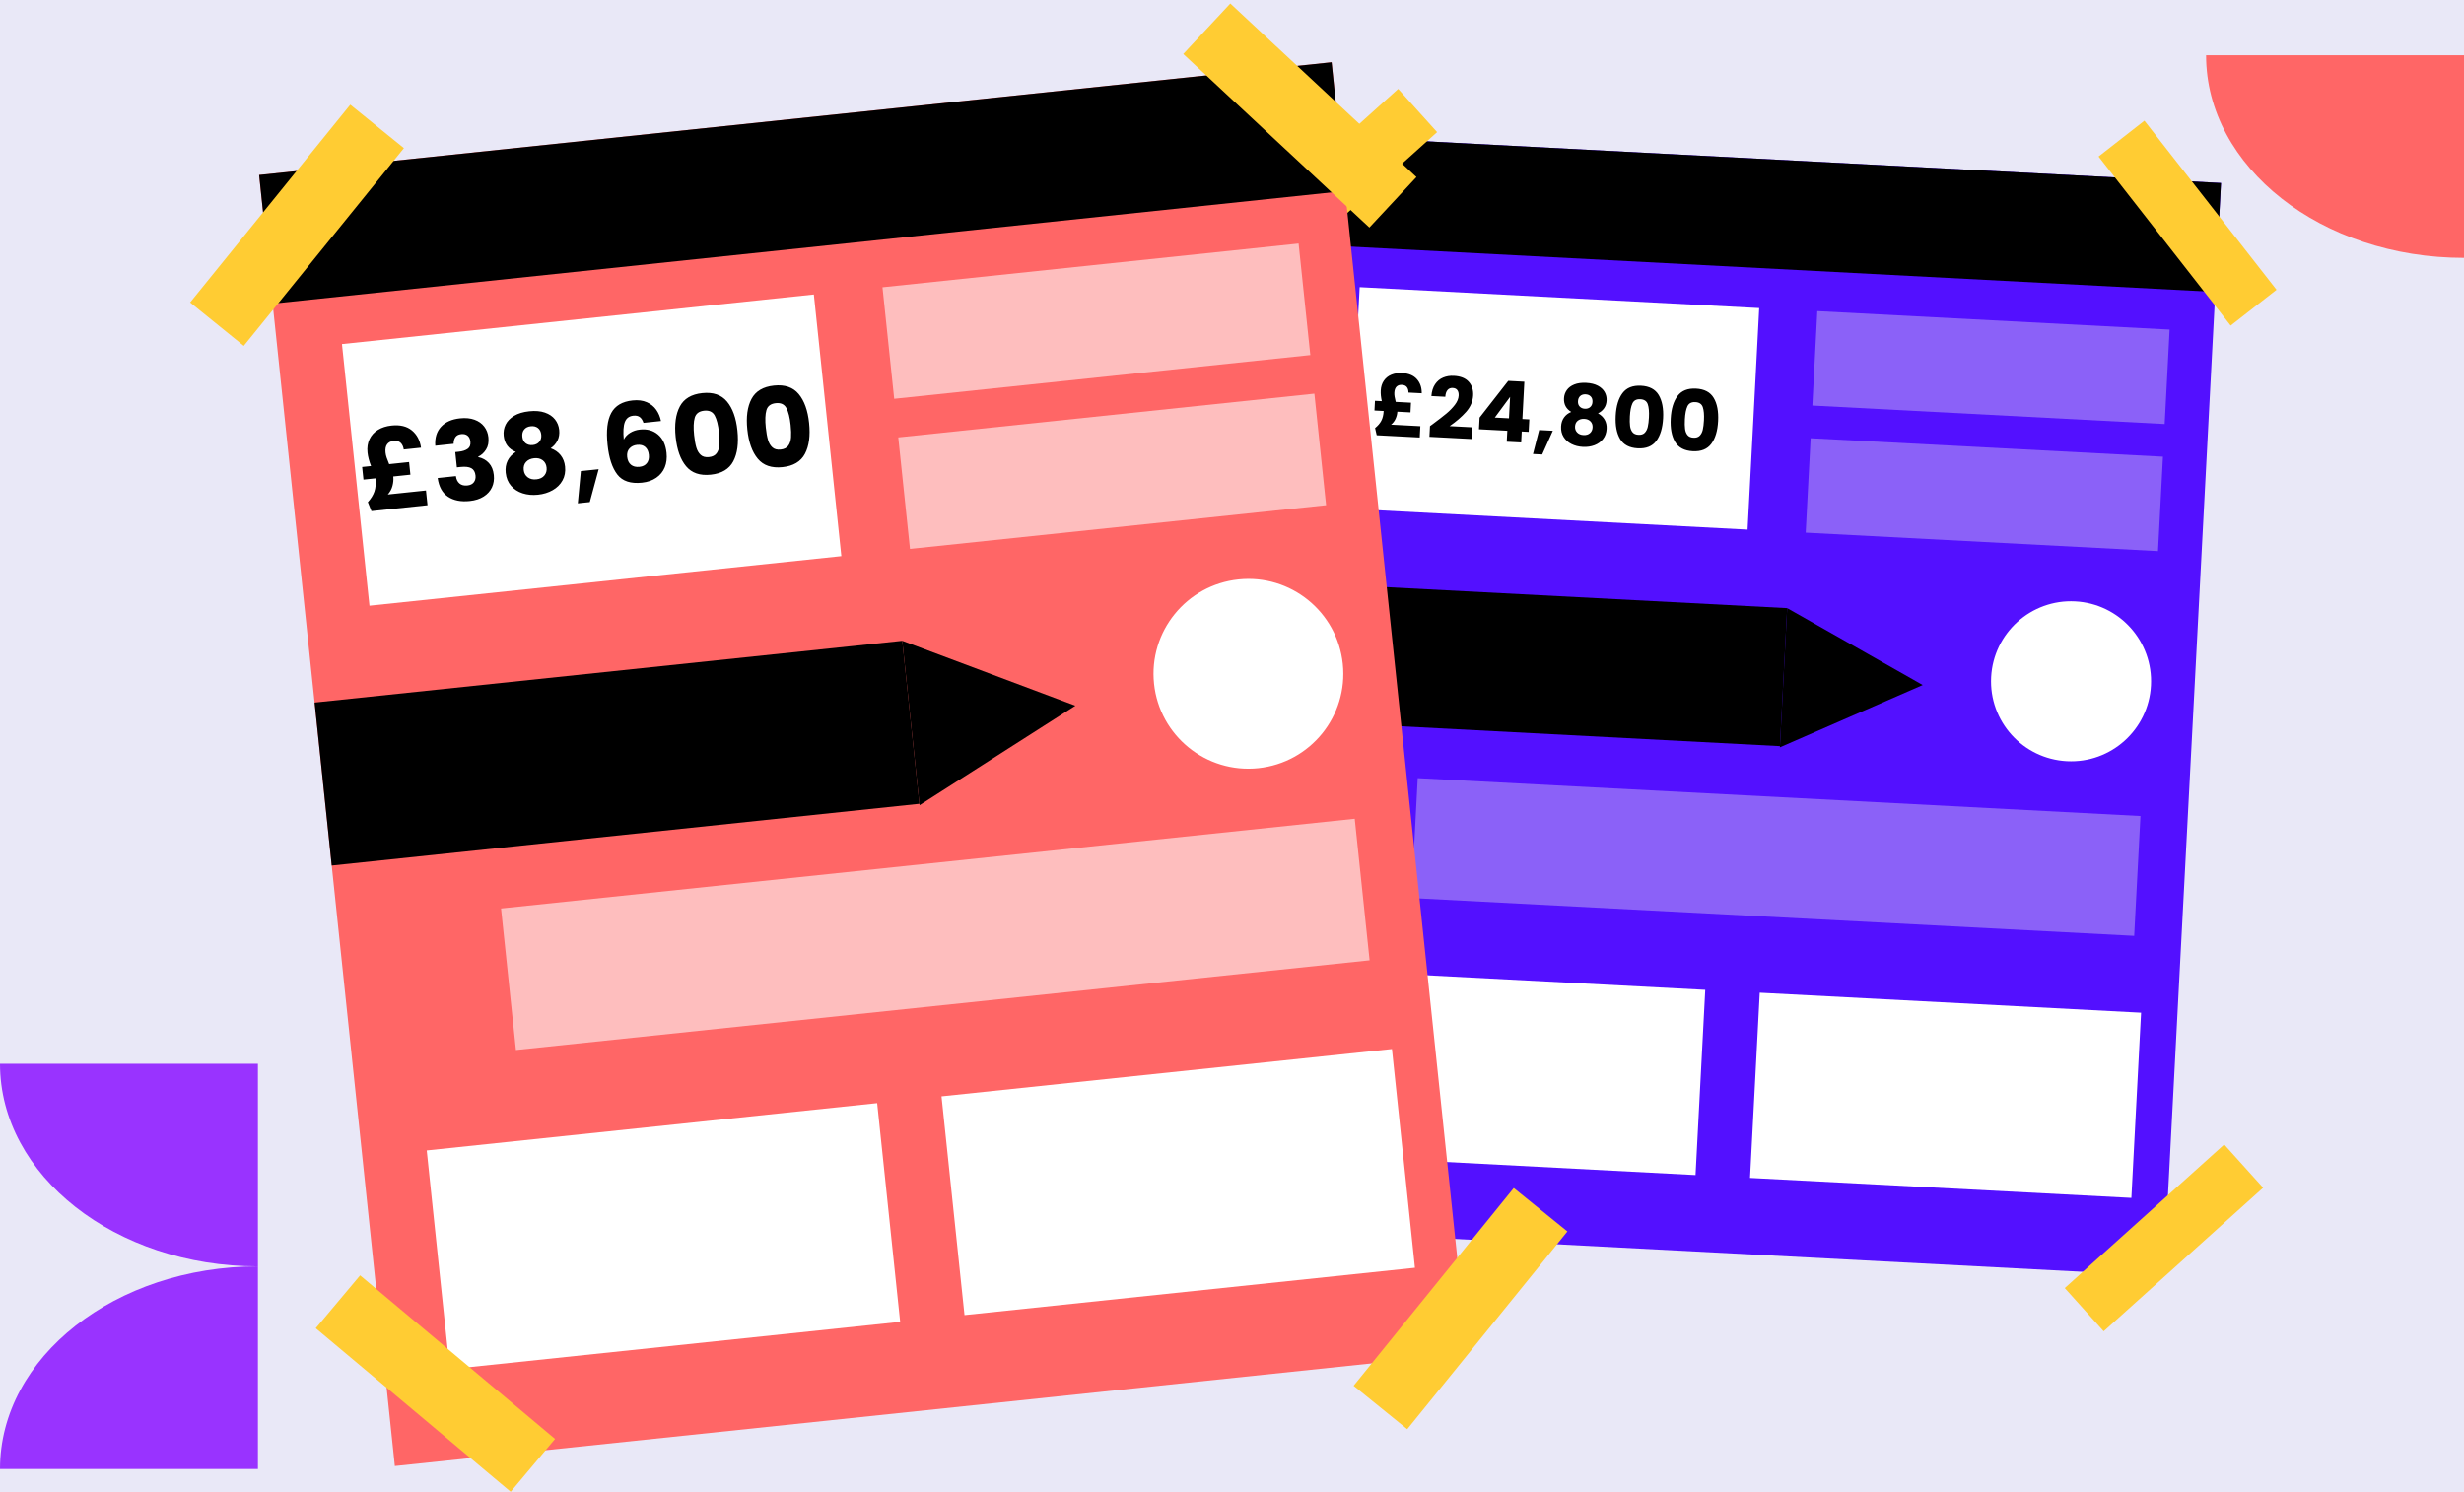
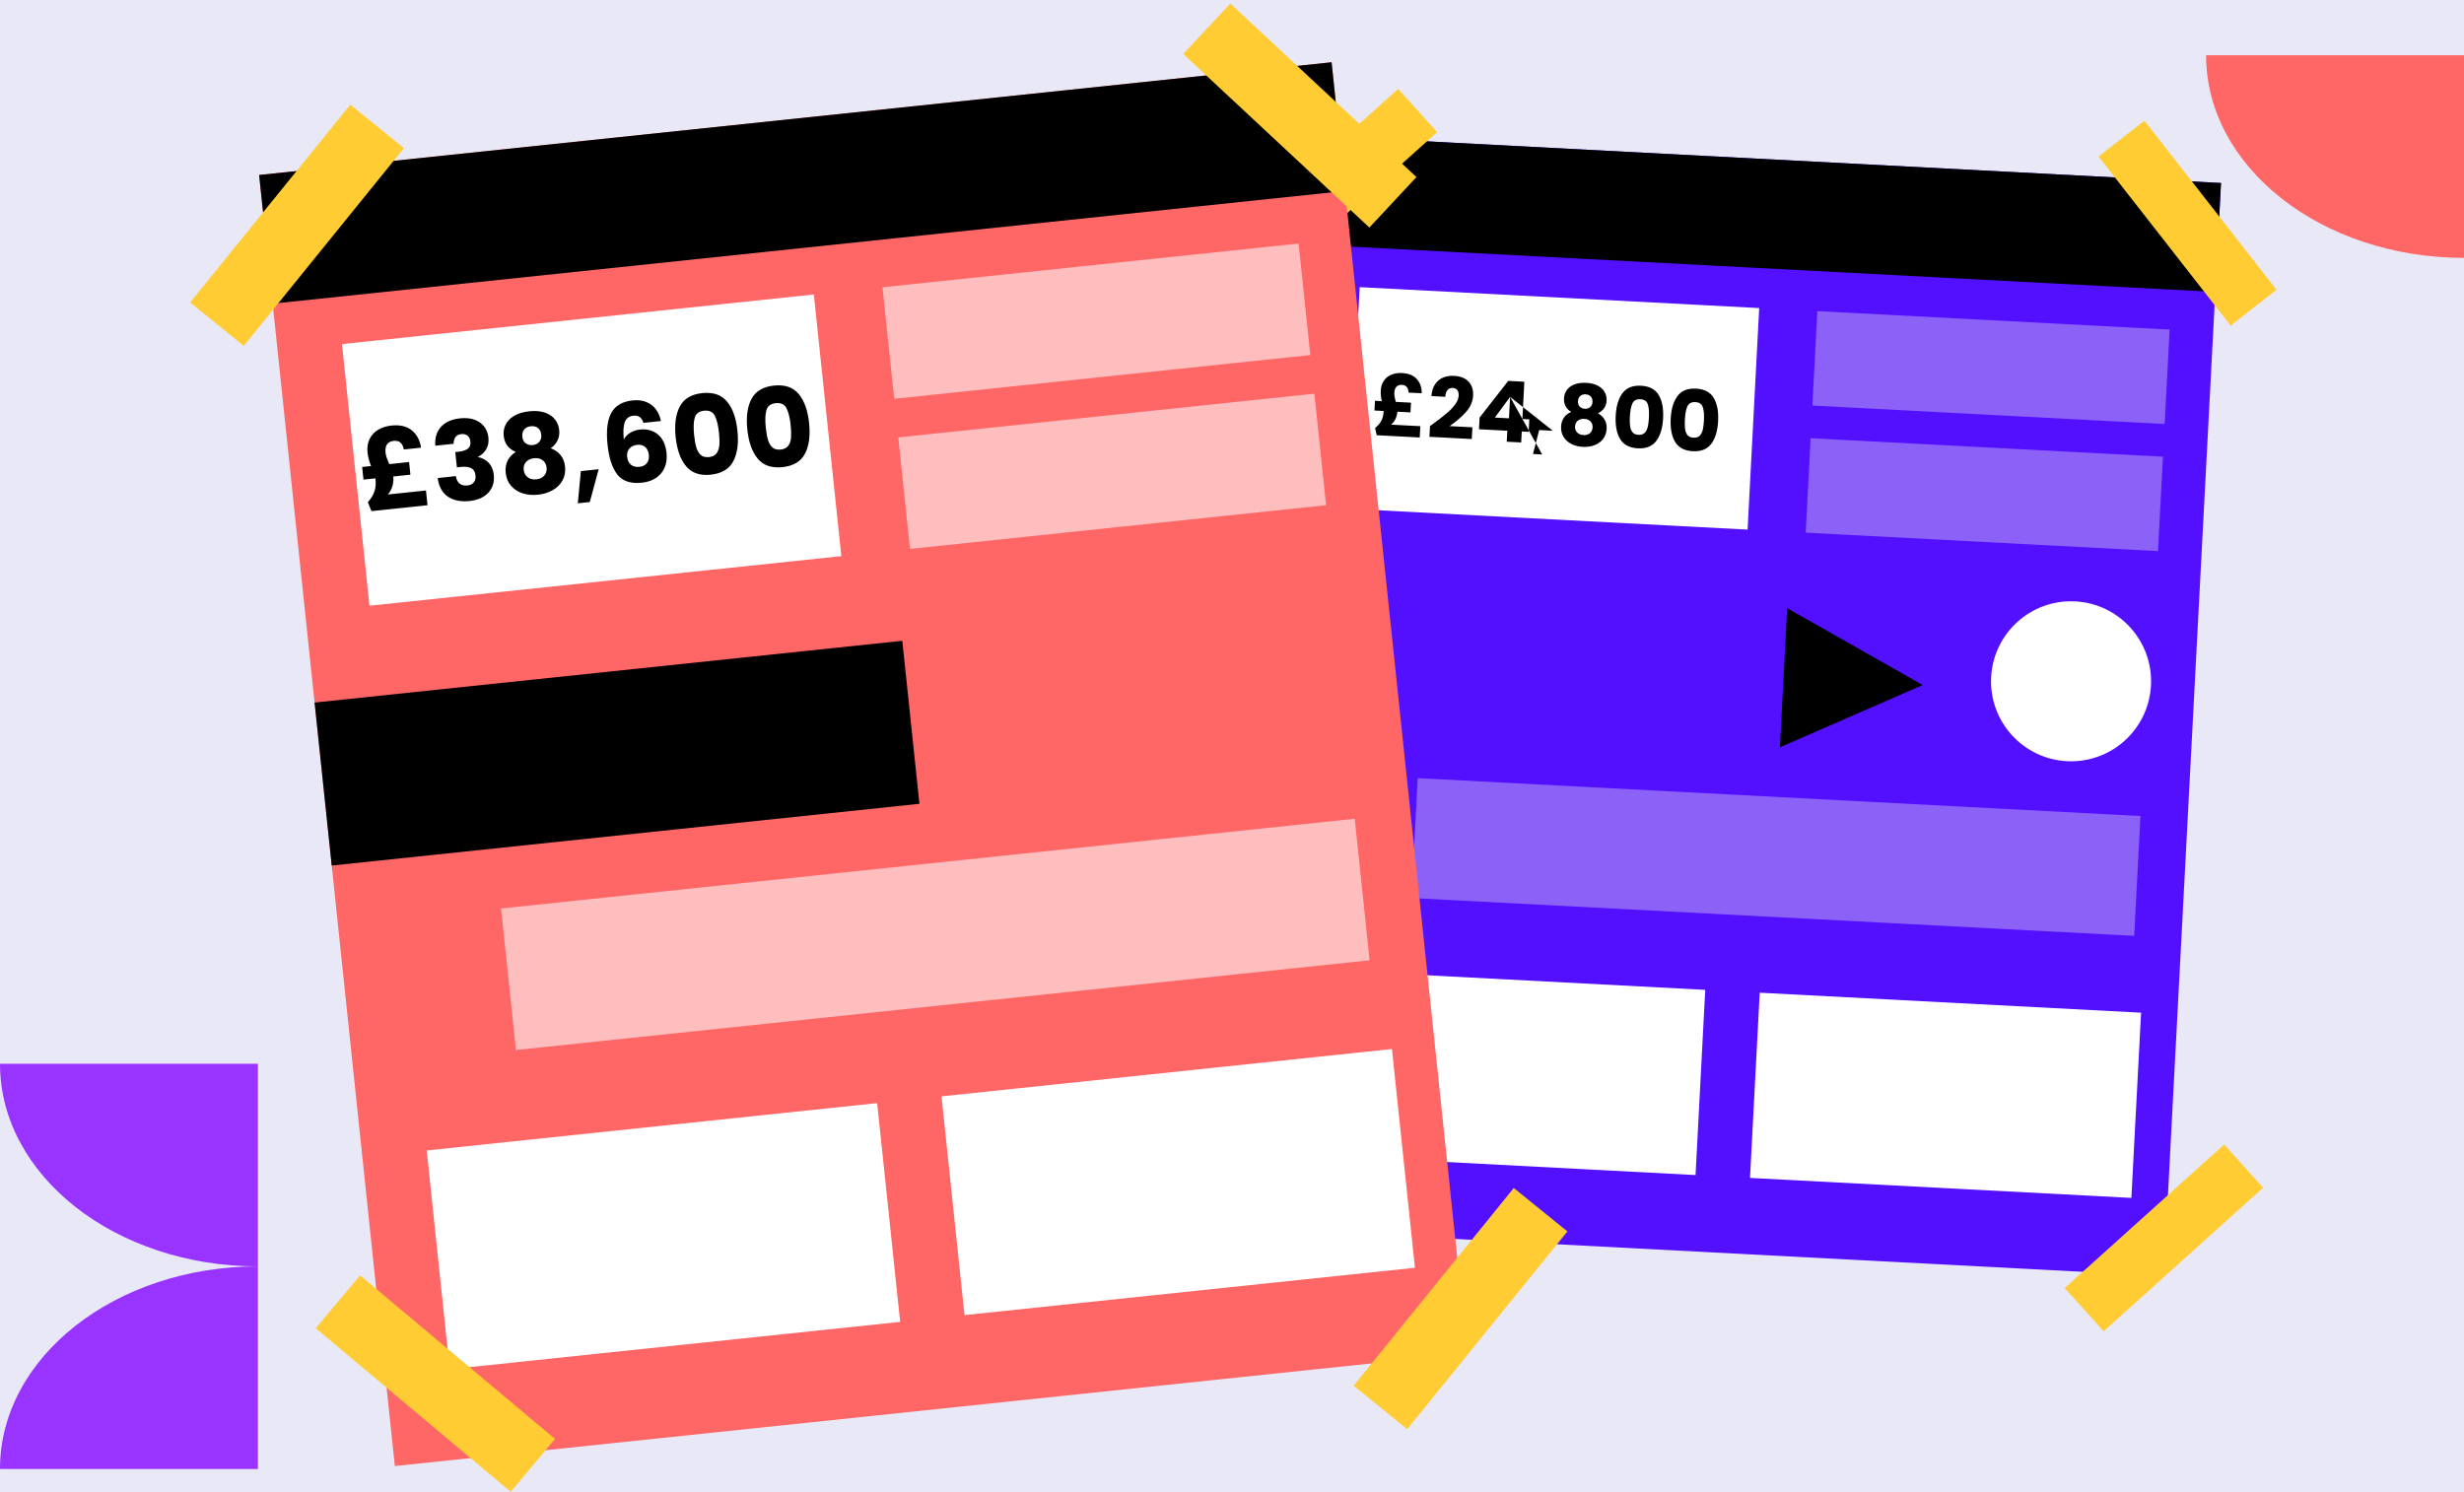
<svg xmlns="http://www.w3.org/2000/svg" xmlns:xlink="http://www.w3.org/1999/xlink" width="535px" height="324px" viewBox="0 0 535 324" version="1.1">
  <rect x="0" y="0" width="535" height="324" fill="#333333" stroke="none" />
  <title>benefit-posters</title>
  <desc>Created with Sketch.</desc>
  <defs>
-     <rect id="path-1" x="15.004" y="38.695" width="90.814" height="45.012" />
    <rect id="path-2" x="17.795" y="45.892" width="107.705" height="53.384" />
  </defs>
  <g id="illustrations" stroke="none" stroke-width="1" fill="none" fill-rule="evenodd" transform="translate(-167, -6310)">
    <polygon id="Rectangle-27-Copy" fill="#E9E8F7" points="-32 -334 1436 -334 1436 7310 -32 7310 -32 6541.405" />
    <g id="Group-29" transform="translate(167, 6306)">
      <g id="Group-28-Copy" transform="translate(380.223, 157.417) rotate(3) translate(-380.223, -157.417) translate(263.723, 25.917)">
        <g id="Group-27" transform="translate(15.004, 12.635)">
          <g id="Rectangle-29">
            <use fill="#FFFFFF" fill-rule="evenodd" xlink:href="#path-1" />
            <rect stroke="#979797" stroke-width="1" x="15.504" y="39.195" width="89.814" height="44.012" />
          </g>
          <rect id="Rectangle-26" fill="#5310FF" x="0" y="0" width="197.421" height="237.695" />
          <rect id="Rectangle-34" fill="#FFFFFF" x="11.845" y="180.838" width="82.917" height="40.274" />
          <rect id="Rectangle-34-Copy" fill="#FFFFFF" x="106.607" y="180.838" width="82.917" height="40.274" />
-           <rect id="Rectangle-32" fill="#000000" x="0" y="97.131" width="108.187" height="30.008" />
          <polygon id="Triangle" fill="#000000" points="138.454 112.264 108.189 127.396 108.189 97.131" />
          <circle id="Oval-20" fill="#FFFFFF" cx="170.572" cy="109.766" r="17.373" />
          <rect id="Rectangle-33" fill="#8B61F8" x="30.008" y="138.195" width="157.147" height="26.06" />
          <rect id="Rectangle-30" fill="#FFFFFF" x="11.845" y="32.377" width="86.865" height="48.171" />
-           <path d="M26.579,61.838 L26.579,64.296 L17.224,64.296 L16.784,62.755 C17.359,62.242 17.781,61.698 18.05,61.123 C18.319,60.548 18.453,59.839 18.453,58.995 L18.453,58.959 L16.454,58.959 L16.454,56.849 L17.94,56.849 C17.707,56.018 17.591,55.253 17.591,54.556 C17.591,53.725 17.778,53.003 18.151,52.392 C18.524,51.781 19.046,51.316 19.719,50.998 C20.392,50.68 21.162,50.521 22.03,50.521 C23.449,50.521 24.537,50.906 25.295,51.677 C26.053,52.447 26.457,53.45 26.506,54.685 L23.626,54.685 C23.601,54.196 23.467,53.807 23.222,53.52 C22.978,53.233 22.605,53.089 22.103,53.089 C21.614,53.089 21.235,53.239 20.966,53.538 C20.697,53.838 20.563,54.281 20.563,54.868 C20.563,55.149 20.596,55.437 20.664,55.73 C20.731,56.024 20.832,56.397 20.966,56.849 L24.286,56.849 L24.286,58.959 L21.425,58.959 L21.425,59.014 C21.425,59.49 21.327,59.986 21.131,60.499 C20.936,61.013 20.63,61.459 20.214,61.838 L26.579,61.838 Z M28.67,61.71 C29.086,61.38 29.275,61.227 29.239,61.251 C30.437,60.261 31.382,59.448 32.073,58.812 C32.763,58.176 33.347,57.509 33.824,56.812 C34.301,56.115 34.54,55.437 34.54,54.776 C34.54,54.275 34.423,53.884 34.191,53.603 C33.959,53.321 33.61,53.181 33.146,53.181 C32.681,53.181 32.317,53.355 32.054,53.703 C31.791,54.052 31.66,54.544 31.66,55.18 L28.633,55.18 C28.658,54.141 28.881,53.272 29.303,52.575 C29.725,51.878 30.281,51.365 30.972,51.035 C31.663,50.704 32.43,50.539 33.274,50.539 C34.729,50.539 35.827,50.912 36.566,51.658 C37.306,52.404 37.676,53.376 37.676,54.575 C37.676,55.883 37.23,57.097 36.337,58.216 C35.444,59.335 34.307,60.426 32.925,61.49 L37.878,61.49 L37.878,64.039 L28.67,64.039 L28.67,61.71 Z M39.327,61.838 L39.327,59.307 L45.123,51.016 L48.626,51.016 L48.626,59.124 L50.131,59.124 L50.131,61.838 L48.626,61.838 L48.626,64.223 L45.49,64.223 L45.49,61.838 L39.327,61.838 Z M45.71,54.465 L42.629,59.124 L45.71,59.124 L45.71,54.465 Z M55.358,61.325 L53.322,66.589 L51.323,66.589 L52.387,61.325 L55.358,61.325 Z M59.137,57.033 C57.987,56.421 57.412,55.461 57.412,54.153 C57.412,53.493 57.584,52.89 57.926,52.346 C58.268,51.802 58.788,51.368 59.485,51.044 C60.182,50.72 61.038,50.558 62.053,50.558 C63.068,50.558 63.921,50.72 64.612,51.044 C65.303,51.368 65.819,51.802 66.162,52.346 C66.504,52.89 66.675,53.493 66.675,54.153 C66.675,54.813 66.519,55.388 66.208,55.877 C65.896,56.366 65.477,56.751 64.951,57.033 C65.611,57.351 66.119,57.788 66.474,58.344 C66.828,58.9 67.005,59.552 67.005,60.298 C67.005,61.166 66.785,61.915 66.345,62.544 C65.905,63.174 65.309,63.654 64.557,63.984 C63.805,64.314 62.97,64.48 62.053,64.48 C61.136,64.48 60.301,64.314 59.549,63.984 C58.797,63.654 58.201,63.174 57.761,62.544 C57.321,61.915 57.101,61.166 57.101,60.298 C57.101,59.539 57.278,58.882 57.633,58.326 C57.987,57.769 58.489,57.338 59.137,57.033 Z M63.63,54.63 C63.63,54.128 63.487,53.74 63.199,53.465 C62.912,53.19 62.53,53.052 62.053,53.052 C61.576,53.052 61.194,53.193 60.907,53.474 C60.619,53.755 60.476,54.147 60.476,54.648 C60.476,55.125 60.622,55.501 60.916,55.776 C61.209,56.051 61.588,56.189 62.053,56.189 C62.518,56.189 62.897,56.048 63.19,55.767 C63.484,55.486 63.63,55.107 63.63,54.63 Z M62.053,58.39 C61.478,58.39 61.014,58.546 60.659,58.858 C60.304,59.169 60.127,59.601 60.127,60.151 C60.127,60.664 60.301,61.086 60.65,61.416 C60.998,61.747 61.466,61.912 62.053,61.912 C62.64,61.912 63.102,61.747 63.438,61.416 C63.774,61.086 63.942,60.664 63.942,60.151 C63.942,59.613 63.768,59.185 63.42,58.867 C63.071,58.549 62.616,58.39 62.053,58.39 Z M68.821,57.344 C68.821,55.241 69.228,53.584 70.041,52.374 C70.854,51.163 72.166,50.558 73.976,50.558 C75.785,50.558 77.097,51.163 77.91,52.374 C78.723,53.584 79.13,55.241 79.13,57.344 C79.13,59.472 78.723,61.141 77.91,62.352 C77.097,63.562 75.785,64.168 73.976,64.168 C72.166,64.168 70.854,63.562 70.041,62.352 C69.228,61.141 68.821,59.472 68.821,57.344 Z M76.048,57.344 C76.048,56.109 75.914,55.159 75.645,54.492 C75.376,53.826 74.819,53.493 73.976,53.493 C73.132,53.493 72.575,53.826 72.306,54.492 C72.037,55.159 71.903,56.109 71.903,57.344 C71.903,58.176 71.952,58.864 72.05,59.408 C72.147,59.952 72.346,60.392 72.646,60.729 C72.945,61.065 73.389,61.233 73.976,61.233 C74.562,61.233 75.006,61.065 75.305,60.729 C75.605,60.392 75.804,59.952 75.901,59.408 C75.999,58.864 76.048,58.176 76.048,57.344 Z M80.781,57.344 C80.781,55.241 81.187,53.584 82,52.374 C82.813,51.163 84.125,50.558 85.935,50.558 C87.745,50.558 89.056,51.163 89.869,52.374 C90.682,53.584 91.089,55.241 91.089,57.344 C91.089,59.472 90.682,61.141 89.869,62.352 C89.056,63.562 87.745,64.168 85.935,64.168 C84.125,64.168 82.813,63.562 82,62.352 C81.187,61.141 80.781,59.472 80.781,57.344 Z M88.007,57.344 C88.007,56.109 87.873,55.159 87.604,54.492 C87.335,53.826 86.778,53.493 85.935,53.493 C85.091,53.493 84.535,53.826 84.266,54.492 C83.997,55.159 83.862,56.109 83.862,57.344 C83.862,58.176 83.911,58.864 84.009,59.408 C84.107,59.952 84.305,60.392 84.605,60.729 C84.905,61.065 85.348,61.233 85.935,61.233 C86.522,61.233 86.965,61.065 87.265,60.729 C87.564,60.392 87.763,59.952 87.861,59.408 C87.959,58.864 88.007,58.176 88.007,57.344 Z" id="£24,800" fill="#000000" />
+           <path d="M26.579,61.838 L26.579,64.296 L17.224,64.296 L16.784,62.755 C17.359,62.242 17.781,61.698 18.05,61.123 C18.319,60.548 18.453,59.839 18.453,58.995 L18.453,58.959 L16.454,58.959 L16.454,56.849 L17.94,56.849 C17.707,56.018 17.591,55.253 17.591,54.556 C17.591,53.725 17.778,53.003 18.151,52.392 C18.524,51.781 19.046,51.316 19.719,50.998 C20.392,50.68 21.162,50.521 22.03,50.521 C23.449,50.521 24.537,50.906 25.295,51.677 C26.053,52.447 26.457,53.45 26.506,54.685 L23.626,54.685 C23.601,54.196 23.467,53.807 23.222,53.52 C22.978,53.233 22.605,53.089 22.103,53.089 C21.614,53.089 21.235,53.239 20.966,53.538 C20.697,53.838 20.563,54.281 20.563,54.868 C20.563,55.149 20.596,55.437 20.664,55.73 C20.731,56.024 20.832,56.397 20.966,56.849 L24.286,56.849 L24.286,58.959 L21.425,58.959 L21.425,59.014 C21.425,59.49 21.327,59.986 21.131,60.499 C20.936,61.013 20.63,61.459 20.214,61.838 L26.579,61.838 Z M28.67,61.71 C29.086,61.38 29.275,61.227 29.239,61.251 C30.437,60.261 31.382,59.448 32.073,58.812 C32.763,58.176 33.347,57.509 33.824,56.812 C34.301,56.115 34.54,55.437 34.54,54.776 C34.54,54.275 34.423,53.884 34.191,53.603 C33.959,53.321 33.61,53.181 33.146,53.181 C32.681,53.181 32.317,53.355 32.054,53.703 C31.791,54.052 31.66,54.544 31.66,55.18 L28.633,55.18 C28.658,54.141 28.881,53.272 29.303,52.575 C29.725,51.878 30.281,51.365 30.972,51.035 C31.663,50.704 32.43,50.539 33.274,50.539 C34.729,50.539 35.827,50.912 36.566,51.658 C37.306,52.404 37.676,53.376 37.676,54.575 C37.676,55.883 37.23,57.097 36.337,58.216 C35.444,59.335 34.307,60.426 32.925,61.49 L37.878,61.49 L37.878,64.039 L28.67,64.039 L28.67,61.71 Z M39.327,61.838 L39.327,59.307 L45.123,51.016 L48.626,51.016 L48.626,59.124 L50.131,59.124 L50.131,61.838 L48.626,61.838 L48.626,64.223 L45.49,64.223 L45.49,61.838 L39.327,61.838 Z M45.71,54.465 L42.629,59.124 L45.71,59.124 L45.71,54.465 Z L53.322,66.589 L51.323,66.589 L52.387,61.325 L55.358,61.325 Z M59.137,57.033 C57.987,56.421 57.412,55.461 57.412,54.153 C57.412,53.493 57.584,52.89 57.926,52.346 C58.268,51.802 58.788,51.368 59.485,51.044 C60.182,50.72 61.038,50.558 62.053,50.558 C63.068,50.558 63.921,50.72 64.612,51.044 C65.303,51.368 65.819,51.802 66.162,52.346 C66.504,52.89 66.675,53.493 66.675,54.153 C66.675,54.813 66.519,55.388 66.208,55.877 C65.896,56.366 65.477,56.751 64.951,57.033 C65.611,57.351 66.119,57.788 66.474,58.344 C66.828,58.9 67.005,59.552 67.005,60.298 C67.005,61.166 66.785,61.915 66.345,62.544 C65.905,63.174 65.309,63.654 64.557,63.984 C63.805,64.314 62.97,64.48 62.053,64.48 C61.136,64.48 60.301,64.314 59.549,63.984 C58.797,63.654 58.201,63.174 57.761,62.544 C57.321,61.915 57.101,61.166 57.101,60.298 C57.101,59.539 57.278,58.882 57.633,58.326 C57.987,57.769 58.489,57.338 59.137,57.033 Z M63.63,54.63 C63.63,54.128 63.487,53.74 63.199,53.465 C62.912,53.19 62.53,53.052 62.053,53.052 C61.576,53.052 61.194,53.193 60.907,53.474 C60.619,53.755 60.476,54.147 60.476,54.648 C60.476,55.125 60.622,55.501 60.916,55.776 C61.209,56.051 61.588,56.189 62.053,56.189 C62.518,56.189 62.897,56.048 63.19,55.767 C63.484,55.486 63.63,55.107 63.63,54.63 Z M62.053,58.39 C61.478,58.39 61.014,58.546 60.659,58.858 C60.304,59.169 60.127,59.601 60.127,60.151 C60.127,60.664 60.301,61.086 60.65,61.416 C60.998,61.747 61.466,61.912 62.053,61.912 C62.64,61.912 63.102,61.747 63.438,61.416 C63.774,61.086 63.942,60.664 63.942,60.151 C63.942,59.613 63.768,59.185 63.42,58.867 C63.071,58.549 62.616,58.39 62.053,58.39 Z M68.821,57.344 C68.821,55.241 69.228,53.584 70.041,52.374 C70.854,51.163 72.166,50.558 73.976,50.558 C75.785,50.558 77.097,51.163 77.91,52.374 C78.723,53.584 79.13,55.241 79.13,57.344 C79.13,59.472 78.723,61.141 77.91,62.352 C77.097,63.562 75.785,64.168 73.976,64.168 C72.166,64.168 70.854,63.562 70.041,62.352 C69.228,61.141 68.821,59.472 68.821,57.344 Z M76.048,57.344 C76.048,56.109 75.914,55.159 75.645,54.492 C75.376,53.826 74.819,53.493 73.976,53.493 C73.132,53.493 72.575,53.826 72.306,54.492 C72.037,55.159 71.903,56.109 71.903,57.344 C71.903,58.176 71.952,58.864 72.05,59.408 C72.147,59.952 72.346,60.392 72.646,60.729 C72.945,61.065 73.389,61.233 73.976,61.233 C74.562,61.233 75.006,61.065 75.305,60.729 C75.605,60.392 75.804,59.952 75.901,59.408 C75.999,58.864 76.048,58.176 76.048,57.344 Z M80.781,57.344 C80.781,55.241 81.187,53.584 82,52.374 C82.813,51.163 84.125,50.558 85.935,50.558 C87.745,50.558 89.056,51.163 89.869,52.374 C90.682,53.584 91.089,55.241 91.089,57.344 C91.089,59.472 90.682,61.141 89.869,62.352 C89.056,63.562 87.745,64.168 85.935,64.168 C84.125,64.168 82.813,63.562 82,62.352 C81.187,61.141 80.781,59.472 80.781,57.344 Z M88.007,57.344 C88.007,56.109 87.873,55.159 87.604,54.492 C87.335,53.826 86.778,53.493 85.935,53.493 C85.091,53.493 84.535,53.826 84.266,54.492 C83.997,55.159 83.862,56.109 83.862,57.344 C83.862,58.176 83.911,58.864 84.009,59.408 C84.107,59.952 84.305,60.392 84.605,60.729 C84.905,61.065 85.348,61.233 85.935,61.233 C86.522,61.233 86.965,61.065 87.265,60.729 C87.564,60.392 87.763,59.952 87.861,59.408 C87.959,58.864 88.007,58.176 88.007,57.344 Z" id="£24,800" fill="#000000" />
          <rect id="Rectangle-31" fill="#8B61F8" x="111.346" y="32.377" width="76.599" height="20.532" />
          <rect id="Rectangle-31-Copy" fill="#8B61F8" x="111.346" y="60.016" width="76.599" height="20.532" />
          <rect id="Rectangle-28" fill="#000000" x="0" y="0" width="197.421" height="23.691" />
        </g>
        <rect id="Rectangle-35" fill="#FFCC33" transform="translate(205.627, 21.726) rotate(-41) translate(-205.627, -21.726) " x="199.31" y="-1.57" width="12.635" height="46.591" />
        <rect id="Rectangle-35-Copy" fill="#FFCC33" transform="translate(20.94, 22.519) rotate(-135) translate(-20.94, -22.519) " x="14.622" y="-0.777" width="12.635" height="46.591" />
        <rect id="Rectangle-35-Copy-2" fill="#FFCC33" transform="translate(212.043, 242.051) rotate(-135) translate(-212.043, -242.051) " x="205.726" y="218.756" width="12.635" height="46.591" />
        <rect id="Rectangle-35-Copy-3" fill="#FFCC33" transform="translate(23.965, 236.092) rotate(-224) translate(-23.965, -236.092) " x="17.648" y="212.797" width="12.635" height="46.591" />
      </g>
      <g id="Group-28" transform="translate(191.048, 169.623) rotate(-6) translate(-191.048, -169.623) translate(52.548, 13.623)">
        <g id="Group-27" transform="translate(17.795, 14.985)">
          <g id="Rectangle-29">
            <use fill="#FFFFFF" fill-rule="evenodd" xlink:href="#path-2" />
            <rect stroke="#979797" stroke-width="1" x="18.295" y="46.392" width="106.705" height="52.384" />
          </g>
          <rect id="Rectangle-26" fill="#FF6666" x="0" y="0" width="234.142" height="281.907" />
          <rect id="Rectangle-34" fill="#FFFFFF" x="14.049" y="214.474" width="98.34" height="47.765" />
          <rect id="Rectangle-34-Copy" fill="#FFFFFF" x="126.437" y="214.474" width="98.34" height="47.765" />
          <rect id="Rectangle-32" fill="#000000" x="0" y="115.198" width="128.31" height="35.59" />
-           <polygon id="Triangle" fill="#000000" points="164.207 133.145 128.312 151.093 128.312 115.198" />
-           <circle id="Oval-20" fill="#FFFFFF" cx="202.299" cy="130.183" r="20.604" />
          <rect id="Rectangle-33" fill="#FEBEBE" x="35.59" y="163.899" width="186.377" height="30.907" />
          <rect id="Rectangle-30" fill="#FFFFFF" x="14.049" y="38.399" width="103.022" height="57.131" />
          <path d="M28.865,71.926 L28.865,75.142 L16.625,75.142 L16.049,73.126 C16.801,72.454 17.353,71.743 17.705,70.99 C18.057,70.238 18.233,69.311 18.233,68.206 L18.233,68.158 L15.617,68.158 L15.617,65.398 L17.561,65.398 C17.257,64.31 17.105,63.311 17.105,62.398 C17.105,61.31 17.349,60.367 17.837,59.566 C18.325,58.766 19.009,58.159 19.889,57.742 C20.769,57.326 21.777,57.118 22.913,57.118 C24.769,57.118 26.193,57.622 27.185,58.63 C28.177,59.639 28.705,60.95 28.769,62.566 L25.001,62.566 C24.969,61.926 24.793,61.419 24.473,61.042 C24.153,60.666 23.665,60.478 23.009,60.478 C22.369,60.478 21.873,60.674 21.521,61.066 C21.169,61.459 20.993,62.038 20.993,62.806 C20.993,63.175 21.037,63.55 21.125,63.934 C21.213,64.319 21.345,64.806 21.521,65.398 L25.865,65.398 L25.865,68.158 L22.121,68.158 L22.121,68.23 C22.121,68.855 21.993,69.502 21.737,70.174 C21.481,70.847 21.081,71.43 20.537,71.926 L28.865,71.926 Z M31.889,62.47 C31.953,60.758 32.513,59.439 33.569,58.51 C34.625,57.582 36.057,57.118 37.865,57.118 C39.065,57.118 40.093,57.326 40.949,57.742 C41.805,58.159 42.453,58.726 42.893,59.446 C43.333,60.167 43.553,60.974 43.553,61.87 C43.553,62.927 43.289,63.786 42.761,64.45 C42.233,65.115 41.617,65.566 40.913,65.806 L40.913,65.902 C41.825,66.207 42.545,66.71 43.073,67.414 C43.601,68.119 43.865,69.022 43.865,70.126 C43.865,71.119 43.637,71.994 43.181,72.754 C42.725,73.515 42.061,74.11 41.189,74.542 C40.317,74.975 39.281,75.19 38.081,75.19 C36.161,75.19 34.629,74.719 33.485,73.774 C32.341,72.83 31.737,71.407 31.673,69.502 L35.657,69.502 C35.673,70.207 35.873,70.762 36.257,71.17 C36.641,71.579 37.201,71.782 37.937,71.782 C38.561,71.782 39.045,71.603 39.389,71.242 C39.733,70.882 39.905,70.407 39.905,69.814 C39.905,69.046 39.661,68.491 39.173,68.146 C38.685,67.802 37.905,67.63 36.833,67.63 L36.065,67.63 L36.065,64.294 L36.833,64.294 C37.649,64.294 38.309,64.155 38.813,63.874 C39.317,63.594 39.569,63.095 39.569,62.374 C39.569,61.798 39.409,61.351 39.089,61.03 C38.769,60.71 38.329,60.55 37.769,60.55 C37.161,60.55 36.709,60.734 36.413,61.102 C36.117,61.471 35.945,61.926 35.897,62.47 L31.889,62.47 Z M49.145,65.638 C47.641,64.838 46.889,63.583 46.889,61.87 C46.889,61.006 47.113,60.219 47.561,59.506 C48.009,58.794 48.689,58.227 49.601,57.802 C50.513,57.378 51.633,57.166 52.961,57.166 C54.289,57.166 55.405,57.378 56.309,57.802 C57.213,58.227 57.889,58.794 58.337,59.506 C58.785,60.219 59.009,61.006 59.009,61.87 C59.009,62.735 58.805,63.486 58.397,64.126 C57.989,64.767 57.441,65.27 56.753,65.638 C57.617,66.055 58.281,66.626 58.745,67.354 C59.209,68.083 59.441,68.934 59.441,69.91 C59.441,71.047 59.153,72.026 58.577,72.85 C58.001,73.675 57.221,74.302 56.237,74.734 C55.253,75.167 54.161,75.382 52.961,75.382 C51.761,75.382 50.669,75.167 49.685,74.734 C48.701,74.302 47.921,73.675 47.345,72.85 C46.769,72.026 46.481,71.047 46.481,69.91 C46.481,68.918 46.713,68.059 47.177,67.33 C47.641,66.602 48.297,66.039 49.145,65.638 Z M55.025,62.494 C55.025,61.838 54.837,61.331 54.461,60.97 C54.085,60.61 53.585,60.43 52.961,60.43 C52.337,60.43 51.837,60.614 51.461,60.982 C51.085,61.351 50.897,61.862 50.897,62.518 C50.897,63.143 51.089,63.634 51.473,63.994 C51.857,64.355 52.353,64.534 52.961,64.534 C53.569,64.534 54.065,64.351 54.449,63.982 C54.833,63.614 55.025,63.119 55.025,62.494 Z M52.961,67.414 C52.209,67.414 51.601,67.618 51.137,68.026 C50.673,68.435 50.441,68.998 50.441,69.718 C50.441,70.391 50.669,70.942 51.125,71.374 C51.581,71.807 52.193,72.022 52.961,72.022 C53.729,72.022 54.333,71.807 54.773,71.374 C55.213,70.942 55.433,70.391 55.433,69.718 C55.433,69.014 55.205,68.455 54.749,68.038 C54.293,67.622 53.697,67.414 52.961,67.414 Z M66.641,71.254 L63.977,78.142 L61.361,78.142 L62.753,71.254 L66.641,71.254 Z M77.369,62.254 C77.241,61.662 77.017,61.219 76.697,60.922 C76.377,60.626 75.921,60.478 75.329,60.478 C74.417,60.478 73.761,60.874 73.361,61.666 C72.961,62.459 72.753,63.71 72.737,65.422 C73.089,64.862 73.597,64.423 74.261,64.102 C74.925,63.782 75.657,63.622 76.457,63.622 C78.025,63.622 79.285,64.118 80.237,65.11 C81.189,66.103 81.665,67.486 81.665,69.262 C81.665,70.431 81.429,71.454 80.957,72.334 C80.485,73.215 79.797,73.902 78.893,74.398 C77.989,74.895 76.921,75.142 75.689,75.142 C73.225,75.142 71.513,74.371 70.553,72.826 C69.593,71.282 69.113,69.063 69.113,66.166 C69.113,63.126 69.621,60.867 70.637,59.386 C71.653,57.906 73.281,57.166 75.521,57.166 C76.721,57.166 77.733,57.402 78.557,57.874 C79.381,58.347 80.005,58.966 80.429,59.734 C80.853,60.503 81.105,61.342 81.185,62.254 L77.369,62.254 Z M75.473,66.862 C74.785,66.862 74.213,67.066 73.757,67.474 C73.301,67.883 73.073,68.462 73.073,69.214 C73.073,69.983 73.285,70.582 73.709,71.014 C74.133,71.447 74.737,71.662 75.521,71.662 C76.225,71.662 76.781,71.451 77.189,71.026 C77.597,70.602 77.801,70.023 77.801,69.286 C77.801,68.534 77.601,67.943 77.201,67.51 C76.801,67.078 76.225,66.862 75.473,66.862 Z M83.993,66.046 C83.993,63.294 84.525,61.127 85.589,59.542 C86.653,57.958 88.369,57.166 90.737,57.166 C93.105,57.166 94.821,57.958 95.885,59.542 C96.949,61.127 97.481,63.294 97.481,66.046 C97.481,68.831 96.949,71.014 95.885,72.598 C94.821,74.183 93.105,74.974 90.737,74.974 C88.369,74.974 86.653,74.183 85.589,72.598 C84.525,71.014 83.993,68.831 83.993,66.046 Z M93.449,66.046 C93.449,64.43 93.273,63.187 92.921,62.314 C92.569,61.442 91.841,61.006 90.737,61.006 C89.633,61.006 88.905,61.442 88.553,62.314 C88.201,63.187 88.025,64.43 88.025,66.046 C88.025,67.135 88.089,68.034 88.217,68.746 C88.345,69.459 88.605,70.034 88.997,70.474 C89.389,70.915 89.969,71.134 90.737,71.134 C91.505,71.134 92.085,70.915 92.477,70.474 C92.869,70.034 93.129,69.459 93.257,68.746 C93.385,68.034 93.449,67.135 93.449,66.046 Z M99.641,66.046 C99.641,63.294 100.173,61.127 101.237,59.542 C102.301,57.958 104.017,57.166 106.385,57.166 C108.753,57.166 110.469,57.958 111.533,59.542 C112.597,61.127 113.129,63.294 113.129,66.046 C113.129,68.831 112.597,71.014 111.533,72.598 C110.469,74.183 108.753,74.974 106.385,74.974 C104.017,74.974 102.301,74.183 101.237,72.598 C100.173,71.014 99.641,68.831 99.641,66.046 Z M109.097,66.046 C109.097,64.43 108.921,63.187 108.569,62.314 C108.217,61.442 107.489,61.006 106.385,61.006 C105.281,61.006 104.553,61.442 104.201,62.314 C103.849,63.187 103.673,64.43 103.673,66.046 C103.673,67.135 103.737,68.034 103.865,68.746 C103.993,69.459 104.253,70.034 104.645,70.474 C105.037,70.915 105.617,71.134 106.385,71.134 C107.153,71.134 107.733,70.915 108.125,70.474 C108.517,70.034 108.777,69.459 108.905,68.746 C109.033,68.034 109.097,67.135 109.097,66.046 Z" id="£38,600" fill="#000000" />
          <rect id="Rectangle-31" fill="#FEBEBE" x="132.056" y="38.399" width="90.847" height="24.351" />
          <rect id="Rectangle-31-Copy" fill="#FEBEBE" x="132.056" y="71.179" width="90.847" height="24.351" />
          <rect id="Rectangle-28" fill="#000000" x="0" y="0" width="234.142" height="28.097" />
        </g>
        <rect id="Rectangle-35" fill="#FFCC33" transform="translate(243.874, 25.767) rotate(-41) translate(-243.874, -25.767) " x="236.382" y="-1.862" width="14.985" height="55.258" />
        <rect id="Rectangle-35-Copy" fill="#FFCC33" transform="translate(24.835, 26.708) rotate(-135) translate(-24.835, -26.708) " x="17.342" y="-0.921" width="14.985" height="55.258" />
        <rect id="Rectangle-35-Copy-2" fill="#FFCC33" transform="translate(251.484, 287.074) rotate(-135) translate(-251.484, -287.074) " x="243.991" y="259.445" width="14.985" height="55.258" />
        <rect id="Rectangle-35-Copy-3" fill="#FFCC33" transform="translate(28.423, 280.006) rotate(-224) translate(-28.423, -280.006) " x="20.93" y="252.377" width="14.985" height="55.258" />
      </g>
      <path d="M0,323 C-3.42099772e-15,298.7 25.072,279 56,279 L56,323 L0,323 Z" id="Page-1-Copy-26" fill="#9933FF" />
      <path d="M0,279 C-3.42099772e-15,254.7 25.072,235 56,235 L56,279 L0,279 Z" id="Page-1-Copy-27" fill="#9933FF" transform="translate(28, 257) scale(-1, 1) rotate(-180) translate(-28, -257) " />
      <path d="M479,60 C479,35.7 504.072,16 535,16 L535,60 L479,60 Z" id="Page-1-Copy-33" fill="#FF6666" transform="translate(507, 38) scale(-1, 1) rotate(-180) translate(-507, -38) " />
    </g>
  </g>
</svg>